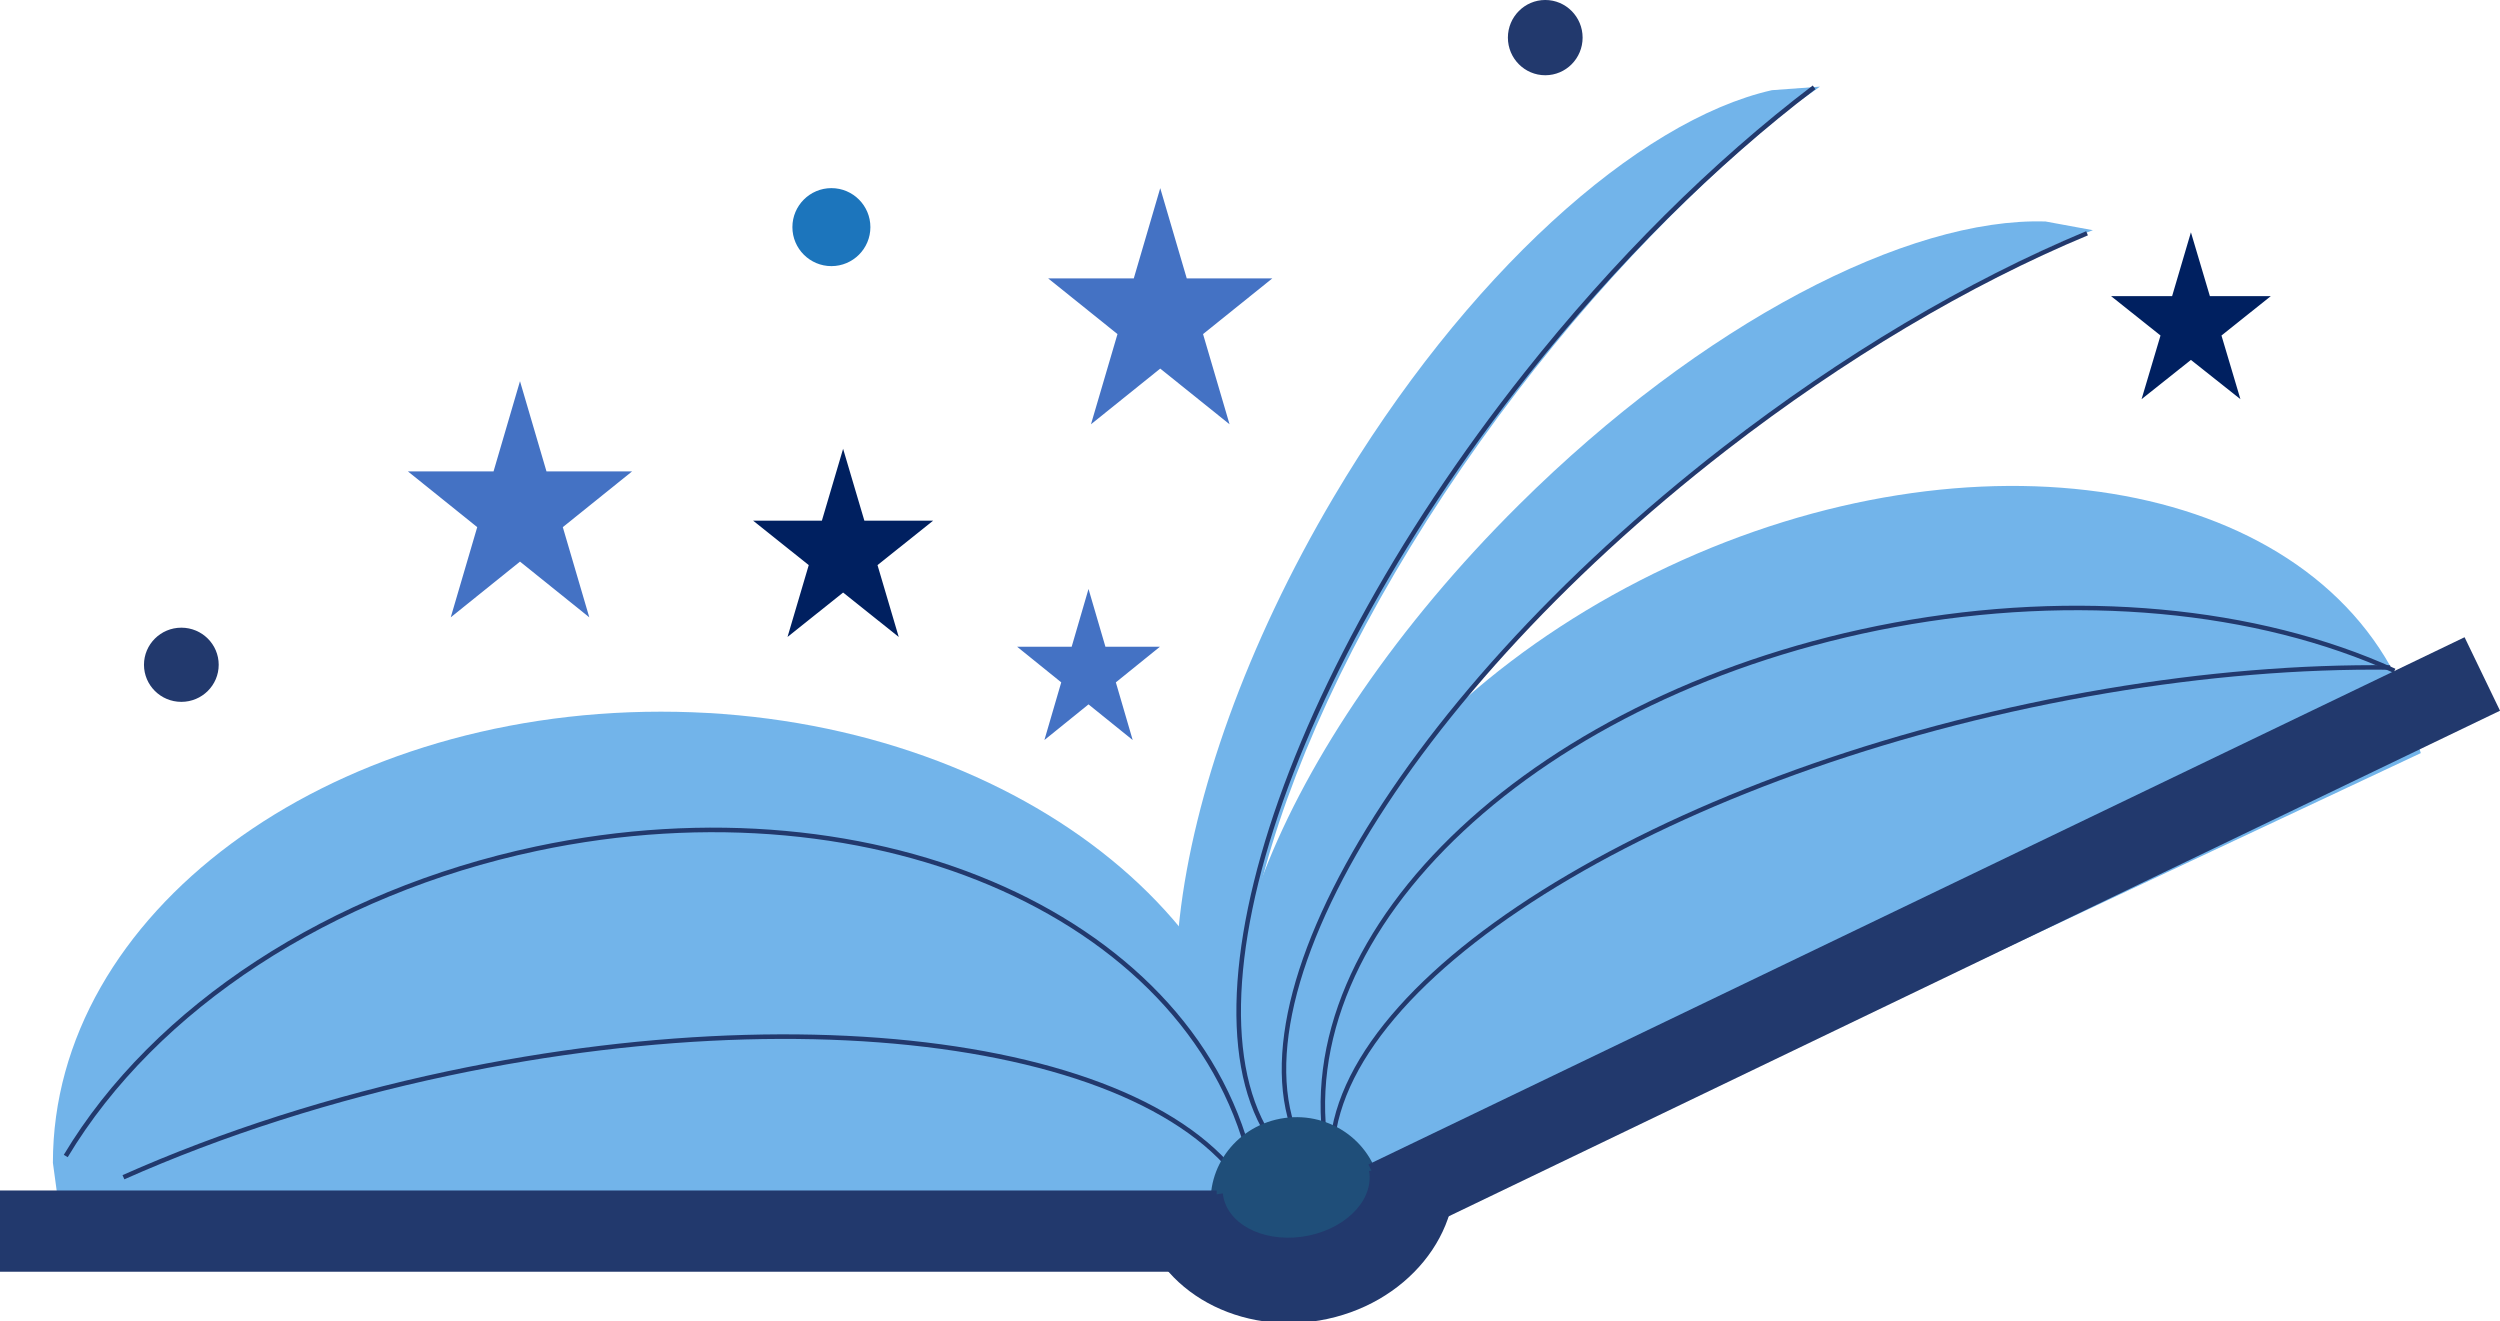
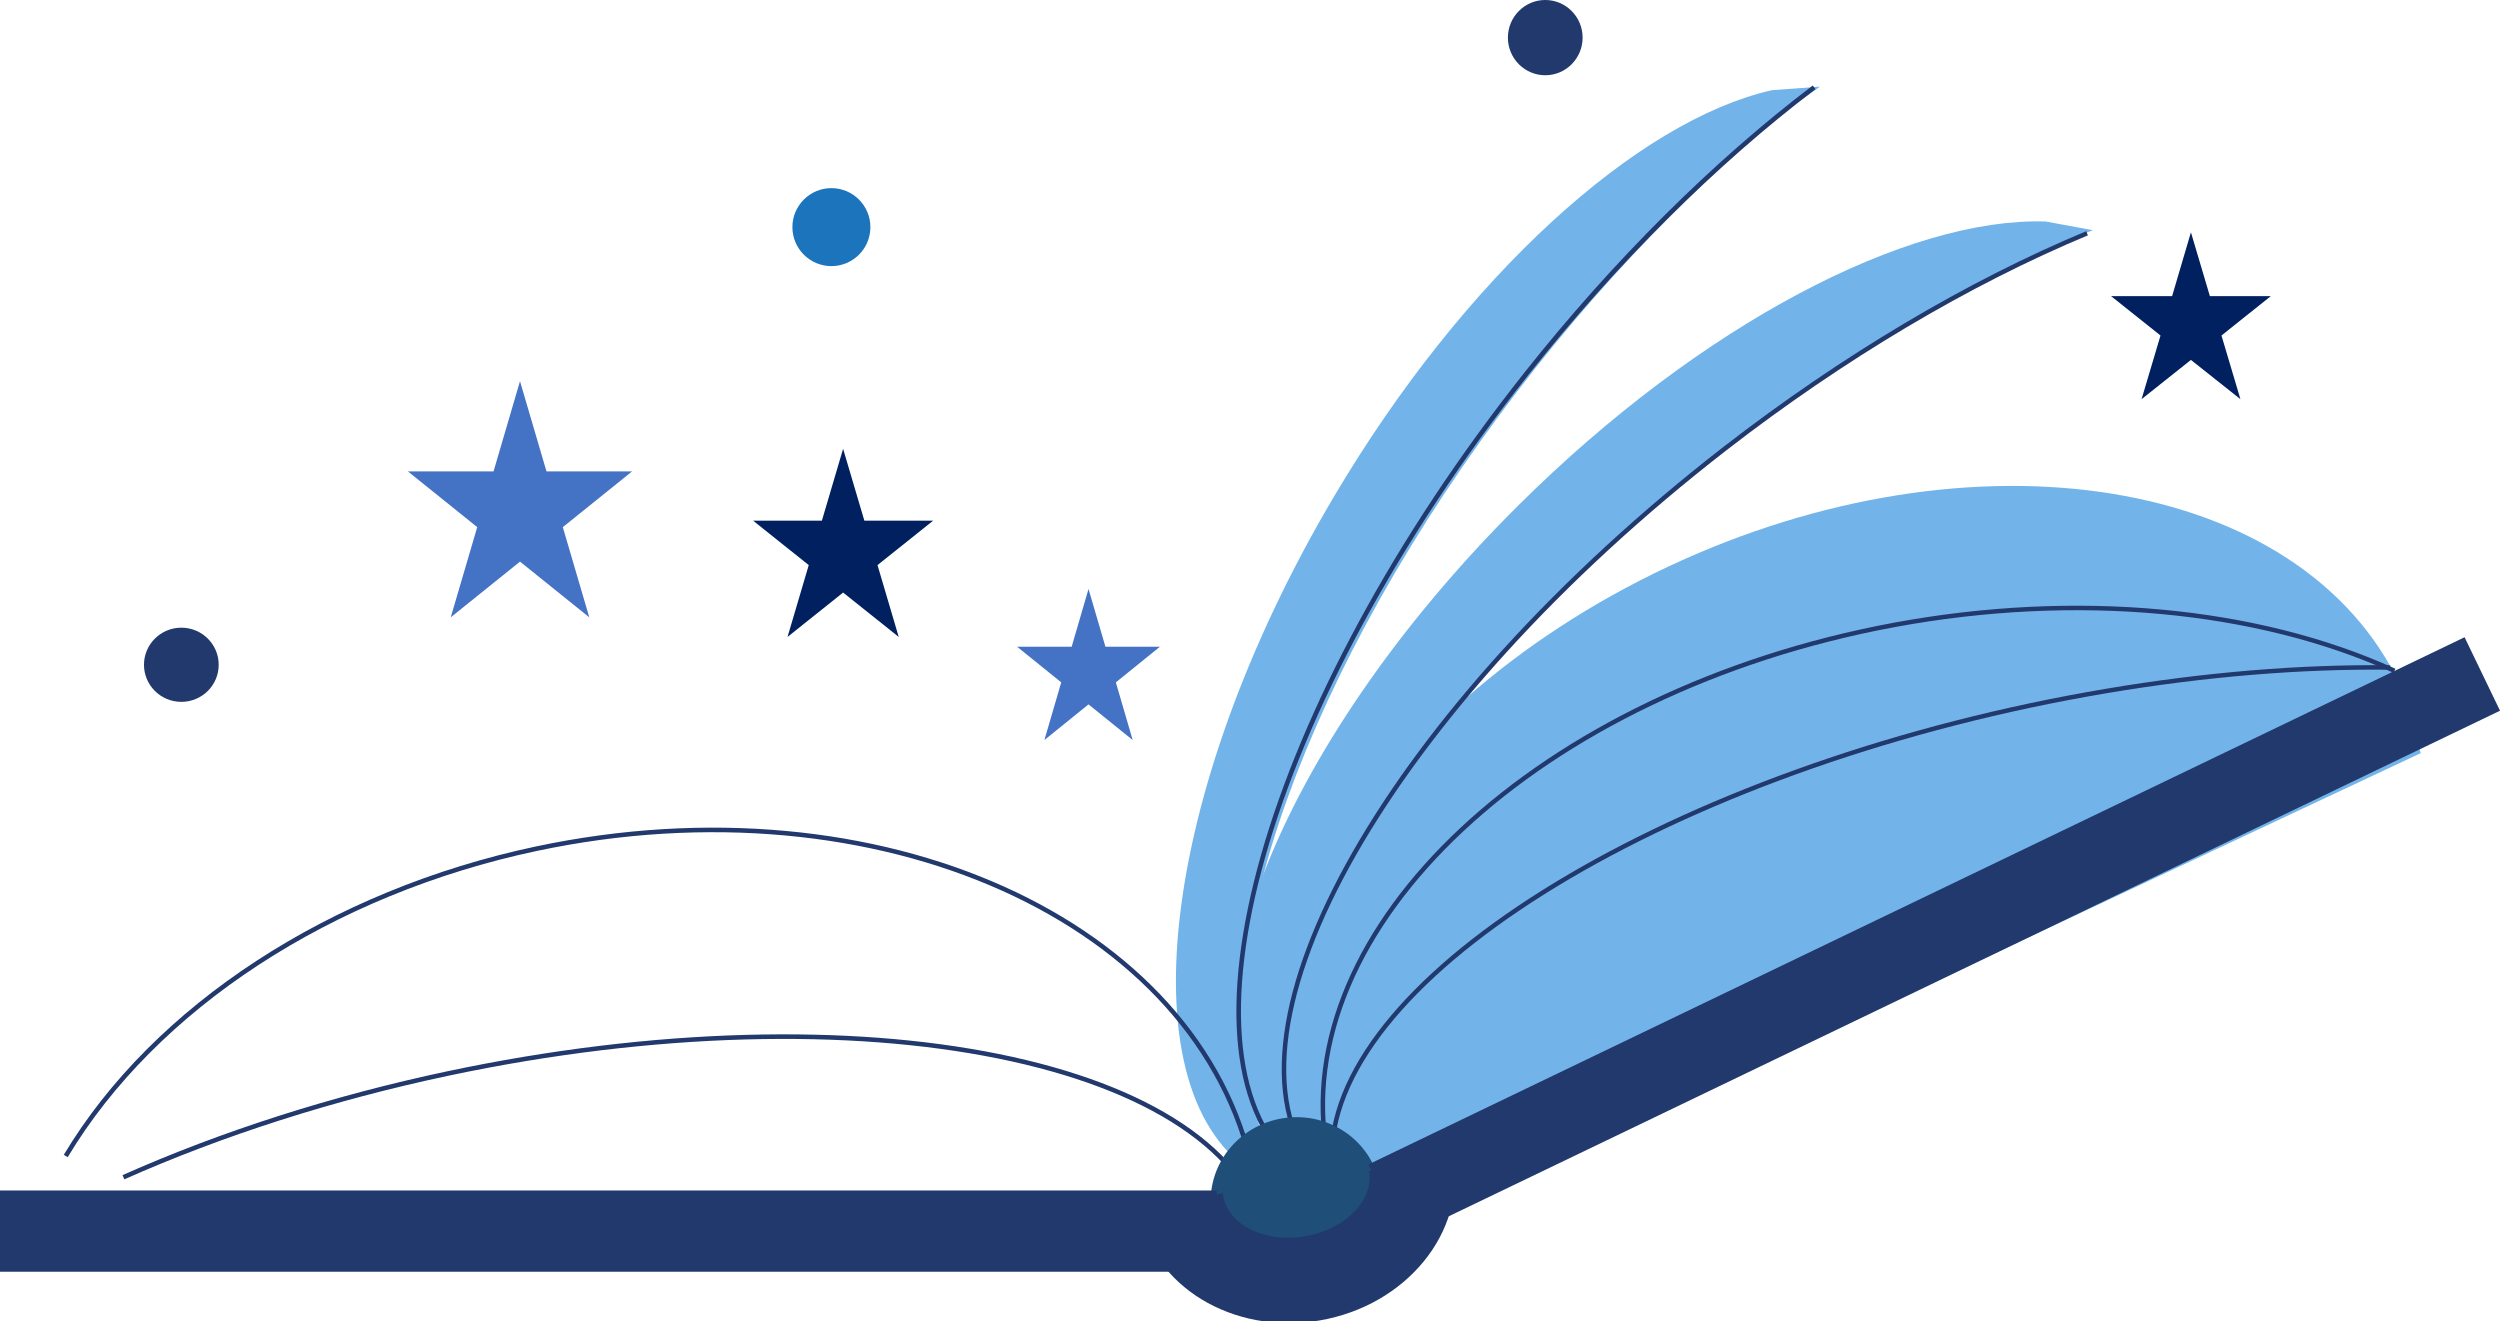
<svg xmlns="http://www.w3.org/2000/svg" xmlns:ns1="http://www.inkscape.org/namespaces/inkscape" xmlns:ns2="http://sodipodi.sourceforge.net/DTD/sodipodi-0.dtd" width="194.056mm" height="102.539mm" viewBox="0 0 194.056 102.539" version="1.1" id="svg5" ns1:version="1.2.2 (732a01da63, 2022-12-09)" ns2:docname="imagination.svg">
  <ns2:namedview id="namedview7" pagecolor="#ffffff" bordercolor="#000000" borderopacity="0.25" ns1:showpageshadow="2" ns1:pageopacity="0.0" ns1:pagecheckerboard="0" ns1:deskcolor="#d1d1d1" ns1:document-units="mm" showgrid="false" ns1:zoom="0.72515432" ns1:cx="363.37093" ns1:cy="87.567568" ns1:window-width="1920" ns1:window-height="1001" ns1:window-x="-9" ns1:window-y="-9" ns1:window-maximized="1" ns1:current-layer="layer1" />
  <defs id="defs2">
    <clipPath clipPathUnits="userSpaceOnUse" id="clipEmfPath1">
      <path d="M 0.16,5.92 H 733.722 V 393.58 H 0.16 Z" id="path132" />
    </clipPath>
    <pattern id="EMFhbasepattern" patternUnits="userSpaceOnUse" width="6" height="6" x="0" y="0" />
  </defs>
  <g ns1:label="Layer 1" ns1:groupmode="layer" id="layer1" transform="translate(-9.147,-67.312)">
-     <path style="fill:#72b4ea;fill-opacity:1;fill-rule:evenodd;stroke:none;stroke-width:0.265" d="m 60.453,122.554 c 26.071,0 47.199,15.678 47.199,35.018 l -0.788,5.831 H 14.047 l -0.794,-5.831 c 0,-19.34 21.134,-35.018 47.199,-35.018 z" id="path138" />
    <path style="fill:#72b4ea;fill-opacity:1;fill-rule:evenodd;stroke:none;stroke-width:0.265" d="m 150.417,74.037 -1.953,1.376 c -8.567,6.826 -17.118,15.943 -24.399,26.145 -15.594,21.853 -22.065,43.818 -16.663,54.194 l 2.947,3.572 -0.175,0.291 -3.508,-1.132 c -10.271,-6.075 -7.583,-29.616 6,-52.581 10.191,-17.223 23.61,-29.23 34.018,-31.59 z" id="path140" />
    <path style="fill:#72b4ea;fill-opacity:1;fill-rule:evenodd;stroke:none;stroke-width:0.265" d="m 138.617,111.304 c 23.758,-11.165 49.221,-7.027 56.851,9.228 l 1.587,5.238 -84.609,39.749 -3.027,-4.561 c -7.641,-16.266 5.44,-38.49 29.198,-49.654 z" id="path142" />
    <path style="fill:#72b4ea;fill-opacity:1;fill-rule:evenodd;stroke:none;stroke-width:0.265" d="m 171.604,85.181 -2.233,0.836 c -10.011,4.445 -20.584,11.117 -30.198,19.15 -20.605,17.213 -32.404,36.839 -29.791,48.242 l 1.947,4.201 -0.238,0.238 -3.111,-1.984 c -8.403,-8.466 0.132,-30.568 19.065,-49.363 14.202,-14.096 30.219,-22.335 40.887,-21.996 z" id="path144" />
    <path style="fill:none;stroke:#22396d;stroke-width:0.349px;stroke-linecap:butt;stroke-linejoin:miter;stroke-miterlimit:8;stroke-dasharray:none;stroke-opacity:1" d="m 111.197,158.017 c -8.35,-10.773 5.926,-35.802 31.875,-55.909 9.101,-7.048 18.848,-12.847 28.076,-16.689" id="path146" />
    <path style="fill:none;stroke:#22396d;stroke-width:0.349px;stroke-linecap:butt;stroke-linejoin:miter;stroke-miterlimit:8;stroke-dasharray:none;stroke-opacity:1" d="m 112.181,156.948 c -3.26,-17.61 16.456,-36.024 44.035,-41.135 14.033,-2.593 28.108,-1.302 38.796,3.566" id="path148" />
    <path style="fill:#4472c4;fill-opacity:1;fill-rule:evenodd;stroke:none;stroke-width:0.265" d="m 40.811,103.904 h 6.646 l 2.053,-7.003 2.056,7.003 h 6.643 l -5.376,4.326 2.056,7.001 -5.379,-4.326 -5.376,4.326 2.056,-7.001 z" id="path150" />
-     <path style="fill:#4472c4;fill-opacity:1;fill-rule:evenodd;stroke:none;stroke-width:0.265" d="m 90.508,88.922 h 6.646 l 2.053,-7.006 2.058,7.006 h 6.641 l -5.376,4.323 2.058,7.001 -5.381,-4.323 -5.376,4.323 2.058,-7.001 z" id="path152" />
    <path style="fill:#4472c4;fill-opacity:1;fill-rule:evenodd;stroke:none;stroke-width:0.265" d="m 88.095,117.511 h 4.238 l 1.307,-4.482 1.312,4.482 h 4.233 l -3.424,2.767 1.307,4.477 -3.429,-2.767 -3.424,2.767 1.307,-4.477 z" id="path154" />
    <path style="fill:#002060;fill-opacity:1;fill-rule:evenodd;stroke:none;stroke-width:0.265" d="m 67.607,107.73 h 5.336 l 1.648,-5.58 1.651,5.58 h 5.334 l -4.315,3.447 1.648,5.577 -4.318,-3.447 -4.315,3.447 1.648,-5.577 z" id="path156" />
    <path style="fill:#002060;fill-opacity:1;fill-rule:evenodd;stroke:none;stroke-width:0.265" d="m 173.011,90.297 h 4.741 l 1.46,-4.953 1.471,4.953 h 4.731 l -3.831,3.058 1.471,4.942 -3.842,-3.048 -3.831,3.048 1.471,-4.942 z" id="path158" />
    <path style="fill:none;stroke:#22396d;stroke-width:0.355px;stroke-linecap:butt;stroke-linejoin:miter;stroke-miterlimit:8;stroke-dasharray:none;stroke-opacity:1" d="m 110.06,158.202 c -10.678,-8.461 -2.804,-36.177 17.589,-61.904 6.863,-8.657 14.588,-16.345 22.314,-22.208" id="path160" />
    <path style="fill:#1c75bc;fill-opacity:1;fill-rule:evenodd;stroke:none;stroke-width:0.265" d="m 70.655,84.942 c 0,-1.669 1.357,-3.027 3.027,-3.027 1.672,0 3.027,1.357 3.027,3.027 0,1.672 -1.355,3.027 -3.027,3.027 -1.669,0 -3.027,-1.355 -3.027,-3.027 z" id="path162" />
    <path style="fill:#22396d;fill-opacity:1;fill-rule:evenodd;stroke:none;stroke-width:0.265" d="m 126.193,70.232 c 0,-1.609 1.302,-2.921 2.9,-2.921 1.603,0 2.9,1.312 2.9,2.921 0,1.614 -1.296,2.921 -2.9,2.921 -1.598,0 -2.9,-1.307 -2.9,-2.921 z" id="path164" />
    <path style="fill:#22396d;fill-opacity:1;fill-rule:evenodd;stroke:none;stroke-width:0.265" d="m 20.323,118.913 c 0,-1.587 1.299,-2.879 2.9,-2.879 1.603,0 2.9,1.291 2.9,2.879 0,1.59 -1.296,2.879 -2.9,2.879 -1.601,0 -2.9,-1.288 -2.9,-2.879 z" id="path166" />
    <path style="fill:none;stroke:#22396d;stroke-width:0.349px;stroke-linecap:butt;stroke-linejoin:miter;stroke-miterlimit:8;stroke-dasharray:none;stroke-opacity:1" d="m 112.541,156.27 c 1.048,-14.086 27.96,-29.896 60.121,-35.325 7.598,-1.281 15.08,-1.905 22.012,-1.82" id="path168" />
    <path style="fill:none;stroke:#22396d;stroke-width:1.34px;stroke-linecap:butt;stroke-linejoin:miter;stroke-miterlimit:8;stroke-dasharray:none;stroke-opacity:1" clip-path="url(#clipEmfPath1)" d="M 371.201,368.901 C 360.061,316.324 252.627,294.565 131.253,320.283 97.595,327.423 65.077,337.822 36.238,350.662" id="path170" transform="matrix(0.265,0,0,0.265,9.126,65.766)" />
    <path style="fill:none;stroke:#22396d;stroke-width:1.34px;stroke-linecap:butt;stroke-linejoin:miter;stroke-miterlimit:8;stroke-dasharray:none;stroke-opacity:1" clip-path="url(#clipEmfPath1)" d="M 367.041,348.842 C 351.482,275.446 257.527,233.168 157.212,254.427 97.055,267.186 45.438,300.884 19.339,344.442" id="path172" transform="matrix(0.265,0,0,0.265,9.126,65.766)" />
    <path style="fill:#1f4e79;fill-opacity:1;fill-rule:evenodd;stroke:none;stroke-width:0.265" d="m 103.181,161.408 c -0.492,-3.535 2.048,-6.81 5.672,-7.313 3.619,-0.508 6.958,1.953 7.45,5.487 0.492,3.535 -2.048,6.81 -5.672,7.313 -3.619,0.508 -6.958,-1.953 -7.45,-5.487 z" id="path174" />
    <path style="fill:#22396d;fill-opacity:1;fill-rule:evenodd;stroke:none" clip-path="url(#clipEmfPath1)" d="m 425.778,344.642 c 3.76,22.159 -13.779,43.638 -39.198,47.978 -25.439,4.34 -49.117,-10.119 -52.897,-32.298 -0.08,-0.5 -0.16,-1.02 -0.22,-1.54 l 24.799,-3.38 c 0.92,8.64 11.259,14.319 23.119,12.699 11.859,-1.62 20.739,-9.919 19.819,-18.539 -0.02,-0.24 -0.06,-0.48 -0.1,-0.72 z" id="path176" transform="matrix(0.265,0,0,0.265,9.126,65.766)" />
    <path style="fill:#22396d;fill-opacity:1;fill-rule:evenodd;stroke:none;stroke-width:0.265" d="m 9.147,159.72 v 6.307 h 94.441 v -6.307 z" id="path178" />
    <path style="fill:#22396d;fill-opacity:1;fill-rule:evenodd;stroke:none;stroke-width:0.265" d="m 115.367,157.699 85.086,-40.924 2.752,5.704 -85.096,40.924 z" id="path180" />
  </g>
</svg>